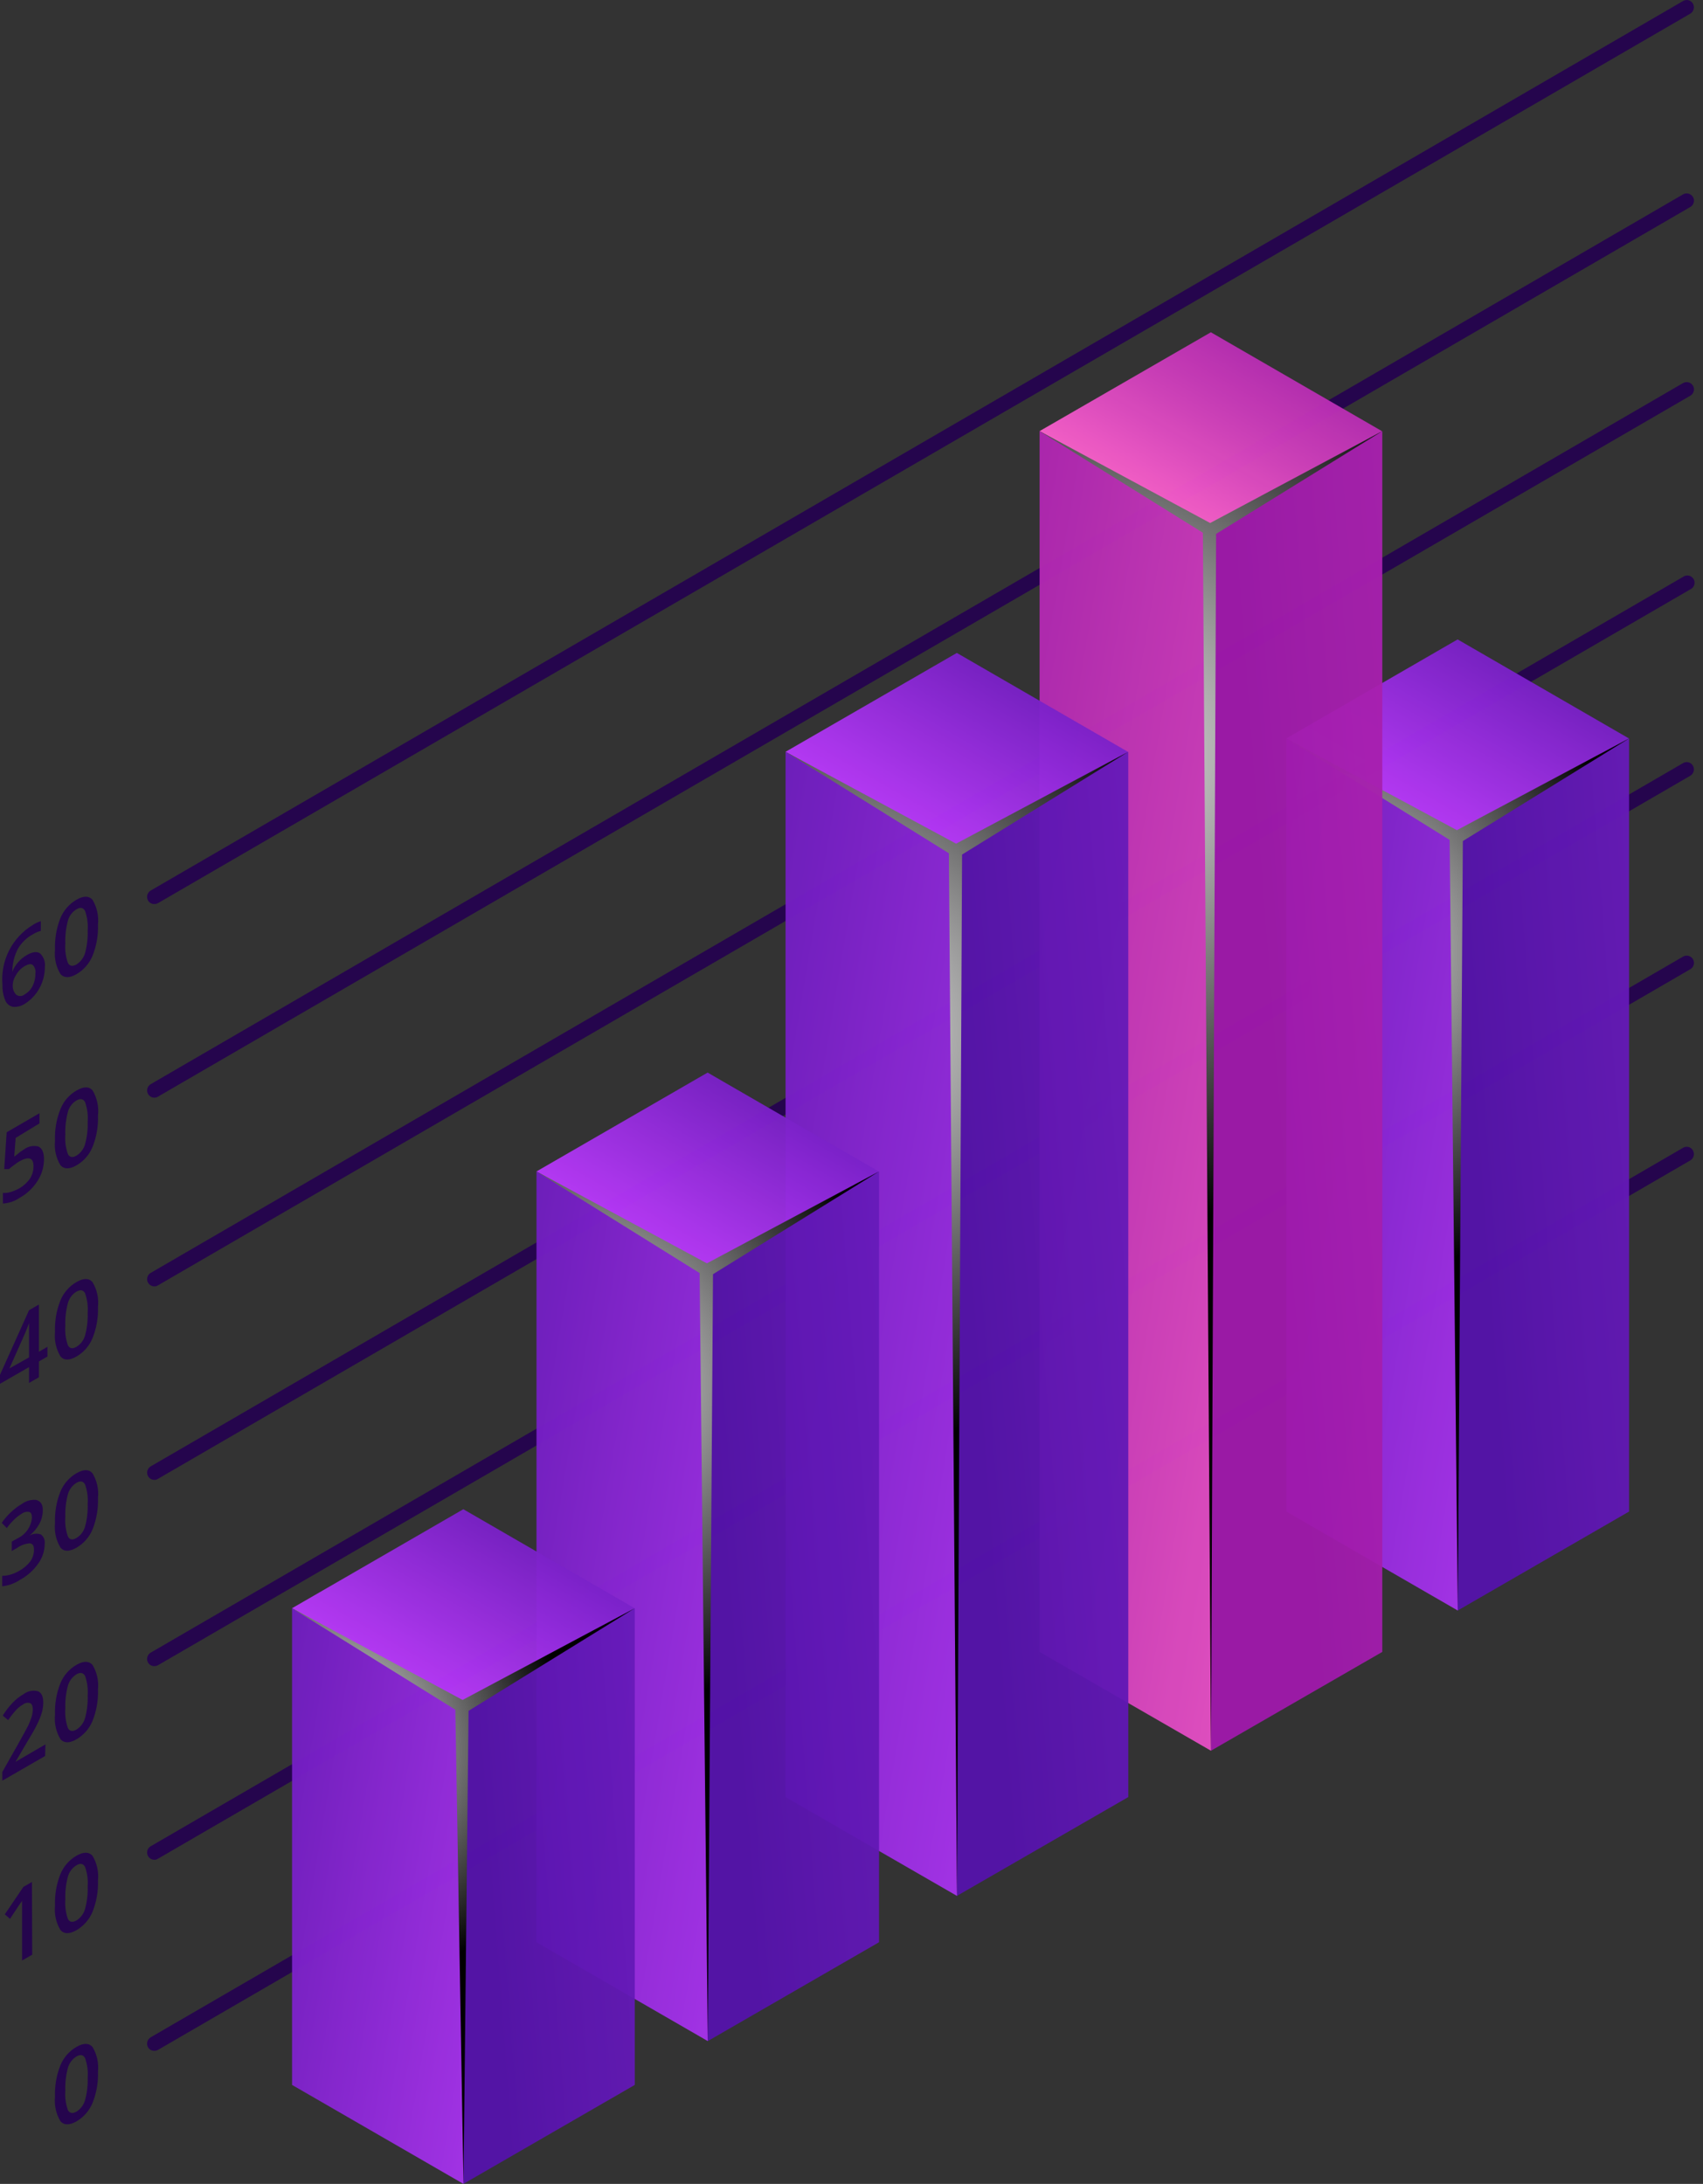
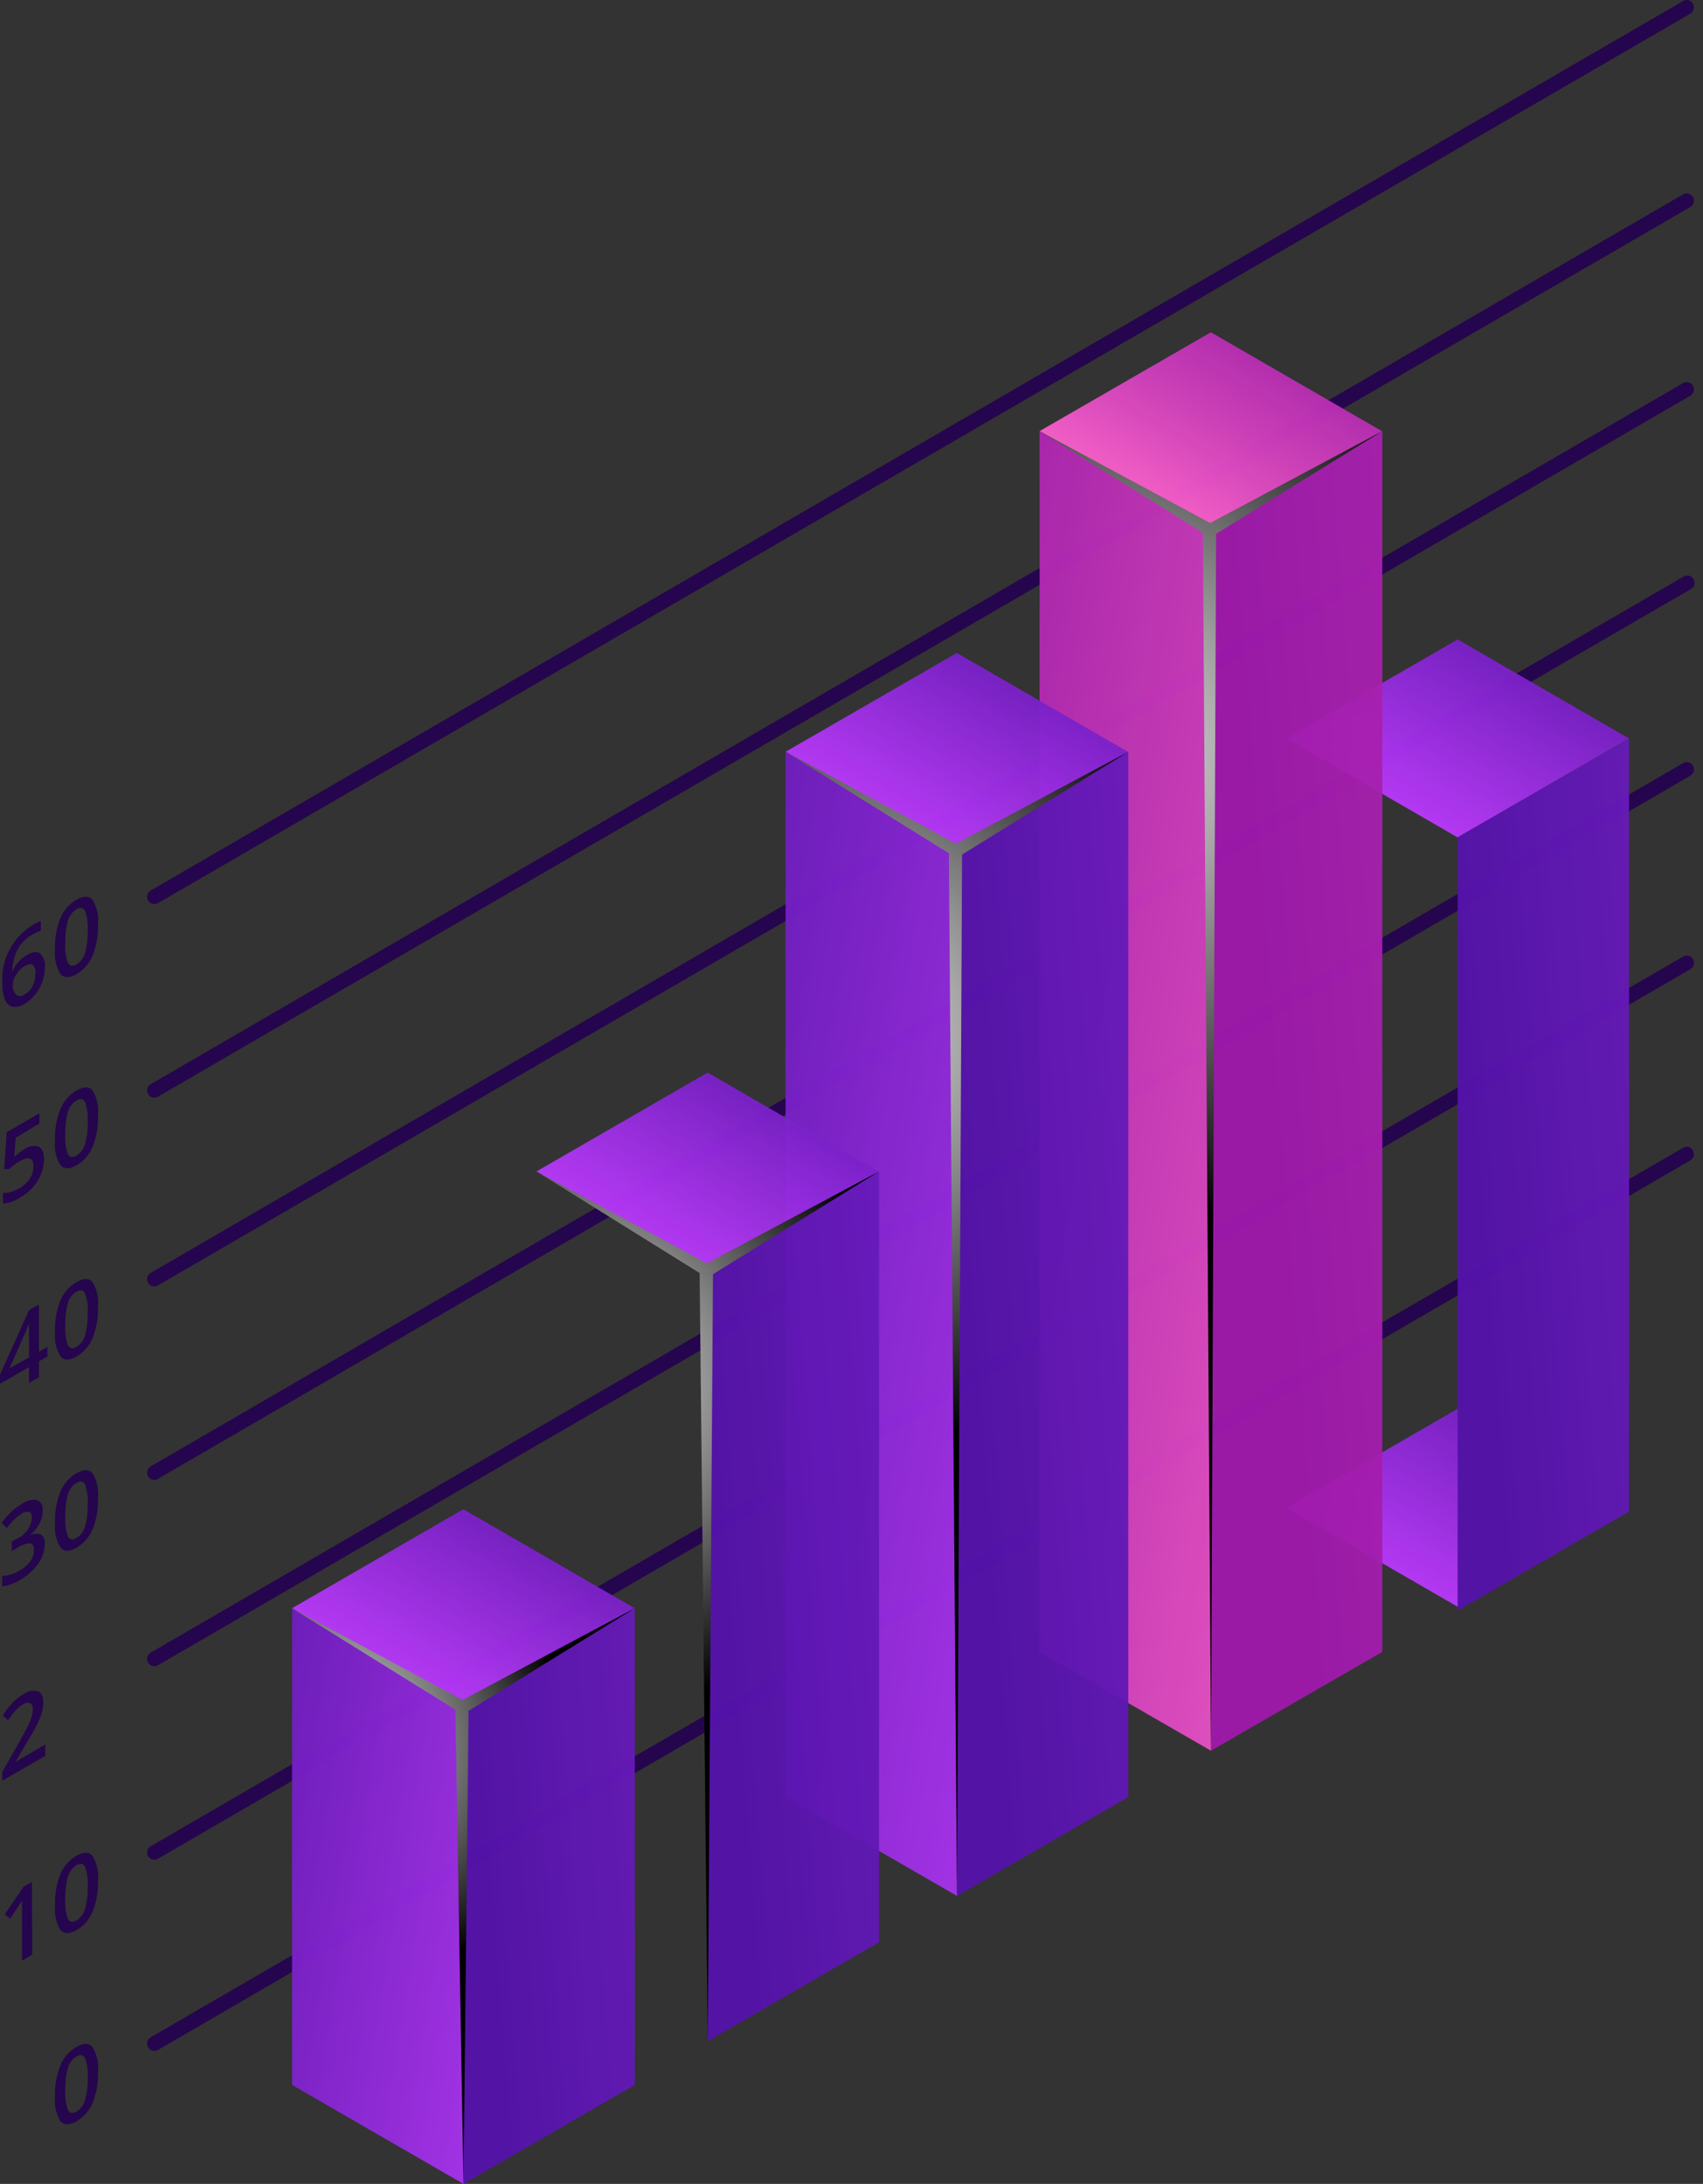
<svg xmlns="http://www.w3.org/2000/svg" width="85" height="109" viewBox="0 0 85 109" fill="none">
  <rect x="0" y="0" width="85" height="109" fill="#333333" stroke="none" />
  <g style="mix-blend-mode:screen">
    <path d="M7.701 45.121C7.639 45.123 7.577 45.107 7.522 45.077C7.467 45.046 7.422 45.002 7.39 44.948C7.342 44.864 7.329 44.764 7.353 44.671C7.377 44.578 7.437 44.498 7.52 44.448L84.005 0.051C84.046 0.026 84.091 0.01 84.138 0.004C84.185 -0.003 84.233 -0 84.279 0.012C84.325 0.024 84.368 0.045 84.405 0.074C84.443 0.103 84.474 0.14 84.497 0.181C84.545 0.265 84.558 0.364 84.534 0.458C84.51 0.551 84.45 0.631 84.367 0.681L7.882 45.078C7.826 45.107 7.764 45.122 7.701 45.121Z" fill="#25054D" />
  </g>
  <g style="mix-blend-mode:screen">
    <path d="M7.701 54.786C7.622 54.785 7.546 54.759 7.483 54.71C7.421 54.662 7.376 54.594 7.355 54.518C7.335 54.442 7.34 54.361 7.369 54.288C7.399 54.214 7.452 54.153 7.52 54.112L84.005 9.701C84.046 9.677 84.092 9.662 84.139 9.656C84.187 9.65 84.235 9.653 84.281 9.665C84.327 9.678 84.37 9.699 84.408 9.728C84.446 9.757 84.477 9.794 84.501 9.835C84.525 9.876 84.54 9.922 84.546 9.969C84.553 10.017 84.549 10.065 84.537 10.111C84.524 10.157 84.503 10.2 84.474 10.238C84.445 10.276 84.409 10.308 84.367 10.331L7.882 54.736C7.828 54.77 7.765 54.788 7.701 54.786Z" fill="#25054D" />
  </g>
  <g style="mix-blend-mode:screen">
    <path d="M7.701 64.205C7.622 64.204 7.546 64.177 7.483 64.129C7.421 64.08 7.376 64.013 7.355 63.937C7.335 63.86 7.34 63.779 7.369 63.706C7.399 63.633 7.452 63.571 7.52 63.531L84.005 19.119C84.088 19.072 84.188 19.059 84.281 19.084C84.374 19.109 84.453 19.17 84.501 19.253C84.549 19.337 84.562 19.436 84.537 19.529C84.512 19.622 84.451 19.702 84.367 19.75L7.882 64.154C7.828 64.188 7.765 64.206 7.701 64.205Z" fill="#25054D" />
  </g>
  <g style="mix-blend-mode:screen">
    <path d="M7.701 73.862C7.622 73.861 7.546 73.835 7.483 73.786C7.421 73.738 7.376 73.67 7.355 73.594C7.335 73.518 7.34 73.437 7.369 73.363C7.399 73.29 7.452 73.229 7.52 73.188L84.005 28.791C84.046 28.762 84.093 28.741 84.142 28.73C84.192 28.72 84.243 28.72 84.293 28.73C84.342 28.74 84.389 28.761 84.43 28.791C84.471 28.82 84.506 28.858 84.531 28.902C84.556 28.946 84.573 28.995 84.578 29.045C84.584 29.096 84.578 29.147 84.563 29.195C84.547 29.243 84.522 29.288 84.488 29.326C84.455 29.363 84.413 29.394 84.367 29.415L7.882 73.811C7.828 73.846 7.765 73.863 7.701 73.862Z" fill="#25054D" />
  </g>
  <g style="mix-blend-mode:screen">
    <path d="M7.701 83.157C7.639 83.158 7.577 83.143 7.522 83.112C7.467 83.082 7.422 83.037 7.39 82.983C7.342 82.9 7.329 82.8 7.353 82.707C7.377 82.613 7.437 82.533 7.52 82.484L84.005 38.087C84.046 38.062 84.091 38.046 84.138 38.039C84.185 38.033 84.233 38.035 84.279 38.048C84.325 38.06 84.368 38.081 84.405 38.11C84.443 38.139 84.474 38.176 84.497 38.217C84.545 38.301 84.558 38.4 84.534 38.494C84.51 38.587 84.45 38.667 84.367 38.717L7.882 83.114C7.826 83.143 7.764 83.158 7.701 83.157Z" fill="#25054D" />
  </g>
  <g style="mix-blend-mode:screen">
    <path d="M7.701 92.822C7.622 92.821 7.546 92.795 7.483 92.746C7.421 92.698 7.376 92.63 7.355 92.554C7.335 92.478 7.34 92.397 7.369 92.323C7.399 92.25 7.452 92.189 7.52 92.148L84.005 47.744C84.088 47.696 84.188 47.683 84.281 47.708C84.374 47.733 84.453 47.795 84.501 47.878C84.549 47.962 84.562 48.061 84.537 48.154C84.512 48.247 84.451 48.326 84.367 48.374L7.882 92.771C7.828 92.806 7.765 92.823 7.701 92.822Z" fill="#25054D" />
  </g>
  <g style="mix-blend-mode:screen">
    <path d="M7.701 102.356C7.639 102.358 7.577 102.342 7.522 102.312C7.467 102.281 7.422 102.237 7.39 102.183C7.342 102.099 7.329 102 7.353 101.906C7.377 101.813 7.437 101.732 7.52 101.683L84.005 57.286C84.046 57.261 84.091 57.245 84.138 57.239C84.185 57.232 84.233 57.235 84.279 57.247C84.325 57.259 84.368 57.28 84.405 57.309C84.443 57.338 84.474 57.375 84.497 57.416C84.545 57.5 84.558 57.599 84.534 57.693C84.51 57.786 84.45 57.866 84.367 57.916L7.882 102.313C7.826 102.342 7.764 102.357 7.701 102.356Z" fill="#25054D" />
  </g>
  <g opacity="0.95">
    <path d="M72.753 31.914L81.302 36.855L72.753 41.796L64.204 36.855L72.753 31.914Z" fill="url(#paint0_linear_4228_743)" />
    <path d="M72.754 70.312L81.302 75.253L72.754 80.194L64.204 75.253L72.754 70.312Z" fill="url(#paint1_linear_4228_743)" />
    <path d="M81.31 75.442L72.753 80.383L72.753 41.789L81.31 36.855L81.31 75.442Z" fill="url(#paint2_linear_4228_743)" />
-     <path d="M72.761 80.383L64.204 75.442L64.204 36.855L72.761 41.789L72.761 80.383Z" fill="url(#paint3_linear_4228_743)" />
  </g>
-   <path style="mix-blend-mode:color-dodge" d="M64.204 36.855L72.717 41.434L81.31 36.855L73.014 41.977L72.761 80.383L72.355 41.919L64.204 36.855Z" fill="url(#paint4_radial_4228_743)" />
  <g opacity="0.95">
    <path d="M60.437 16.584L68.986 21.525L60.437 26.466L51.888 21.517L60.437 16.584Z" fill="url(#paint5_linear_4228_743)" />
    <path d="M68.993 82.447L60.437 87.381L60.437 26.459L68.993 21.518L68.993 82.447Z" fill="url(#paint6_linear_4228_743)" />
    <path d="M60.444 87.381L51.888 82.447L51.888 21.518L60.444 26.459L60.444 87.381Z" fill="url(#paint7_linear_4228_743)" />
  </g>
  <path style="mix-blend-mode:color-dodge" d="M51.888 21.518L60.401 26.104L68.993 21.518L60.698 26.647L60.444 87.381L60.038 26.589L51.888 21.518Z" fill="url(#paint8_radial_4228_743)" />
  <g opacity="0.95">
    <path d="M47.758 32.588L56.307 37.529L47.758 42.463L39.209 37.522L47.758 32.588Z" fill="url(#paint9_linear_4228_743)" />
    <path d="M56.315 89.692L47.758 94.626L47.758 42.462L56.315 37.522L56.315 89.692Z" fill="url(#paint10_linear_4228_743)" />
    <path d="M47.766 94.626L39.209 89.692L39.209 37.522L47.766 42.462L47.766 94.626Z" fill="url(#paint11_linear_4228_743)" />
  </g>
  <path style="mix-blend-mode:color-dodge" d="M39.209 37.522L47.722 42.108L56.315 37.522L48.019 42.651L47.766 94.626L47.36 42.586L39.209 37.522Z" fill="url(#paint12_radial_4228_743)" />
  <g opacity="0.95">
    <path d="M35.319 53.533L43.868 58.474L35.319 63.408L26.777 58.467L35.319 53.533Z" fill="url(#paint13_linear_4228_743)" />
    <path d="M43.875 96.937L35.326 101.871L35.326 63.408L43.875 58.467L43.875 96.937Z" fill="url(#paint14_linear_4228_743)" />
-     <path d="M35.326 101.871L26.777 96.937L26.777 58.467L35.326 63.408L35.326 101.871Z" fill="url(#paint15_linear_4228_743)" />
  </g>
  <path style="mix-blend-mode:color-dodge" d="M26.777 58.467L35.283 63.053L43.875 58.467L35.587 63.596L35.326 101.871L34.92 63.538L26.777 58.467Z" fill="url(#paint16_radial_4228_743)" />
  <g opacity="0.95">
    <path d="M23.126 75.326L31.675 80.267L23.126 85.208L14.577 80.267L23.126 75.326Z" fill="url(#paint17_linear_4228_743)" />
    <path d="M31.682 104.059L23.126 109L23.126 85.2L31.682 80.267L31.682 104.059Z" fill="url(#paint18_linear_4228_743)" />
    <path d="M23.133 109L14.577 104.059L14.577 80.267L23.133 85.2L23.133 109Z" fill="url(#paint19_linear_4228_743)" />
  </g>
  <path style="mix-blend-mode:color-dodge" d="M14.577 80.267L23.089 84.845L31.682 80.267L23.387 85.389L23.133 109L22.727 85.331L14.577 80.267Z" fill="url(#paint20_radial_4228_743)" />
  <g style="mix-blend-mode:screen">
    <path d="M0.123 49.157C0.07 48.566 0.184 47.973 0.451 47.444C0.719 46.915 1.13 46.472 1.637 46.165C1.761 46.084 1.895 46.02 2.036 45.976V46.462C1.903 46.495 1.776 46.549 1.659 46.621C1.344 46.789 1.081 47.039 0.898 47.346C0.711 47.703 0.614 48.101 0.616 48.505C0.679 48.331 0.775 48.172 0.898 48.034C1.021 47.889 1.168 47.766 1.333 47.672C1.616 47.505 1.84 47.476 2 47.585C2.091 47.671 2.16 47.778 2.201 47.896C2.243 48.015 2.256 48.142 2.239 48.266C2.24 48.639 2.145 49.005 1.963 49.331C1.792 49.645 1.543 49.91 1.239 50.099C1.064 50.216 0.854 50.27 0.645 50.251C0.558 50.233 0.478 50.194 0.411 50.137C0.344 50.08 0.292 50.007 0.261 49.925C0.161 49.681 0.114 49.42 0.123 49.157ZM1.224 49.635C1.399 49.536 1.54 49.387 1.63 49.208C1.726 49.012 1.773 48.795 1.768 48.577C1.778 48.503 1.772 48.428 1.75 48.356C1.727 48.285 1.689 48.219 1.637 48.164C1.55 48.092 1.42 48.114 1.239 48.215C1.123 48.28 1.02 48.366 0.934 48.469C0.849 48.576 0.776 48.692 0.717 48.816C0.669 48.921 0.642 49.035 0.637 49.15C0.629 49.239 0.64 49.329 0.668 49.414C0.697 49.499 0.743 49.577 0.804 49.642C0.864 49.69 0.939 49.715 1.015 49.713C1.092 49.712 1.166 49.684 1.224 49.635Z" fill="#25054D" />
    <path d="M4.89 46.143C4.909 46.673 4.818 47.201 4.622 47.694C4.464 48.083 4.181 48.409 3.818 48.621C3.463 48.824 3.202 48.817 3.021 48.621C2.797 48.254 2.701 47.824 2.746 47.397C2.725 46.86 2.817 46.324 3.014 45.824C3.174 45.438 3.457 45.115 3.818 44.904C4.173 44.702 4.434 44.709 4.615 44.904C4.838 45.277 4.935 45.711 4.89 46.143ZM3.26 47.085C3.235 47.417 3.279 47.75 3.391 48.063C3.477 48.222 3.622 48.244 3.818 48.136C4.023 48.004 4.175 47.804 4.245 47.571C4.345 47.202 4.389 46.821 4.376 46.44C4.4 46.109 4.356 45.776 4.245 45.462C4.151 45.296 4.014 45.267 3.818 45.383C3.608 45.509 3.455 45.711 3.391 45.948C3.29 46.318 3.246 46.702 3.26 47.085Z" fill="#25054D" />
    <path d="M1.188 57.373C1.29 57.295 1.408 57.24 1.533 57.214C1.658 57.188 1.788 57.19 1.913 57.221C2.101 57.307 2.195 57.518 2.195 57.851C2.196 58.236 2.085 58.614 1.876 58.938C1.653 59.291 1.344 59.583 0.978 59.785C0.732 59.954 0.443 60.052 0.145 60.068L0.145 59.539C0.282 59.549 0.42 59.531 0.55 59.488C0.696 59.441 0.837 59.38 0.971 59.307C1.177 59.187 1.355 59.024 1.492 58.829C1.611 58.643 1.674 58.427 1.673 58.206C1.673 57.779 1.427 57.699 0.949 57.974C0.863 58.027 0.781 58.085 0.703 58.148C0.612 58.211 0.525 58.279 0.442 58.351H0.21L0.333 56.511L1.97 55.562L1.97 56.069L0.782 56.793L0.71 57.728L0.891 57.59C0.982 57.507 1.082 57.434 1.188 57.373Z" fill="#25054D" />
    <path d="M4.89 55.685C4.909 56.215 4.818 56.743 4.622 57.235C4.466 57.626 4.182 57.952 3.818 58.163C3.463 58.365 3.202 58.358 3.021 58.163C2.797 57.796 2.701 57.365 2.746 56.938C2.723 56.393 2.816 55.85 3.021 55.344C3.178 54.956 3.461 54.632 3.825 54.424C4.18 54.221 4.441 54.221 4.622 54.424C4.847 54.804 4.941 55.246 4.89 55.685ZM3.26 56.627C3.235 56.958 3.279 57.291 3.391 57.605C3.477 57.764 3.622 57.793 3.818 57.677C4.025 57.547 4.177 57.346 4.245 57.112C4.345 56.744 4.389 56.363 4.376 55.982C4.4 55.65 4.356 55.317 4.245 55.004C4.151 54.837 4.014 54.815 3.818 54.924C3.608 55.05 3.455 55.253 3.391 55.489C3.29 55.86 3.246 56.243 3.26 56.627Z" fill="#25054D" />
    <path d="M2.369 67.704L1.942 67.95L1.942 68.74L1.449 69.023L1.449 68.233L-0 69.066L-0 68.617L1.449 65.393L1.942 65.11L1.942 67.465L2.369 67.219L2.369 67.704ZM1.449 67.748L1.449 66.842C1.449 66.516 1.449 66.248 1.449 66.031C1.405 66.161 1.34 66.328 1.253 66.538L0.471 68.298L1.449 67.748Z" fill="#25054D" />
    <path d="M4.89 65.226C4.909 65.756 4.818 66.284 4.622 66.777C4.466 67.167 4.182 67.494 3.818 67.704C3.463 67.907 3.202 67.907 3.021 67.704C2.798 67.334 2.702 66.902 2.746 66.472C2.726 65.938 2.817 65.405 3.014 64.908C3.173 64.52 3.455 64.197 3.818 63.987C4.173 63.785 4.434 63.785 4.615 63.987C4.84 64.359 4.937 64.794 4.89 65.226ZM3.26 66.168C3.235 66.5 3.279 66.833 3.39 67.146C3.477 67.306 3.622 67.335 3.818 67.219C4.027 67.091 4.179 66.889 4.245 66.654C4.345 66.285 4.389 65.904 4.376 65.523C4.4 65.192 4.356 64.859 4.245 64.545C4.151 64.379 4.014 64.357 3.818 64.466C3.609 64.593 3.457 64.795 3.39 65.031C3.29 65.401 3.246 65.785 3.26 66.168Z" fill="#25054D" />
    <path d="M2.137 75.376C2.136 75.614 2.076 75.848 1.963 76.058C1.839 76.284 1.672 76.483 1.471 76.644C1.556 76.593 1.651 76.561 1.75 76.55C1.849 76.54 1.949 76.553 2.043 76.586C2.113 76.64 2.167 76.711 2.2 76.793C2.234 76.874 2.244 76.963 2.231 77.05C2.229 77.407 2.115 77.754 1.905 78.043C1.669 78.381 1.356 78.659 0.993 78.854C0.728 79.029 0.424 79.139 0.109 79.173L0.109 78.651C0.253 78.649 0.397 78.627 0.536 78.586C0.685 78.54 0.829 78.477 0.964 78.398C1.178 78.281 1.366 78.121 1.514 77.927C1.636 77.755 1.699 77.55 1.695 77.34C1.695 77.144 1.63 77.043 1.492 77.028C1.266 77.043 1.047 77.121 0.862 77.253L0.587 77.412V76.941L0.869 76.782C1.071 76.689 1.244 76.544 1.372 76.362C1.499 76.18 1.576 75.967 1.594 75.746C1.594 75.587 1.55 75.492 1.463 75.463C1.395 75.45 1.325 75.451 1.257 75.467C1.19 75.484 1.127 75.514 1.072 75.558C0.949 75.631 0.835 75.719 0.732 75.818C0.586 75.954 0.455 76.105 0.34 76.268L0.087 76.007C0.351 75.622 0.694 75.299 1.094 75.058C1.303 74.906 1.561 74.836 1.818 74.862C2.05 74.942 2.137 75.101 2.137 75.376Z" fill="#25054D" />
    <path d="M4.89 74.768C4.909 75.3 4.818 75.83 4.622 76.326C4.463 76.713 4.18 77.036 3.818 77.246C3.463 77.448 3.202 77.448 3.021 77.246C2.797 76.876 2.701 76.444 2.746 76.014C2.726 75.479 2.817 74.947 3.014 74.449C3.173 74.062 3.455 73.738 3.818 73.529C4.173 73.326 4.434 73.326 4.615 73.529C4.84 73.9 4.937 74.336 4.89 74.768ZM3.26 75.71C3.235 76.041 3.279 76.374 3.391 76.688C3.477 76.854 3.622 76.876 3.818 76.76C4.027 76.632 4.179 76.431 4.245 76.195C4.345 75.827 4.389 75.446 4.376 75.065C4.4 74.733 4.356 74.4 4.245 74.087C4.151 73.92 4.014 73.898 3.818 74.007C3.611 74.136 3.459 74.338 3.391 74.572C3.291 74.943 3.247 75.326 3.26 75.71Z" fill="#25054D" />
    <path d="M2.253 87.642L0.116 88.874L0.116 88.439L0.935 86.99C1.174 86.57 1.333 86.266 1.413 86.113C1.478 85.975 1.534 85.832 1.579 85.686C1.616 85.566 1.635 85.442 1.637 85.316C1.637 85.157 1.594 85.048 1.507 85.005C1.447 84.986 1.383 84.982 1.321 84.993C1.259 85.004 1.201 85.031 1.152 85.07C1.023 85.144 0.906 85.237 0.804 85.345C0.66 85.505 0.526 85.674 0.406 85.853L0.138 85.628C0.282 85.39 0.452 85.169 0.645 84.969C0.802 84.808 0.98 84.669 1.174 84.556C1.276 84.478 1.394 84.425 1.519 84.4C1.645 84.375 1.774 84.379 1.898 84.411C2.072 84.49 2.159 84.672 2.159 84.969C2.159 85.143 2.134 85.316 2.086 85.483C2.024 85.685 1.944 85.882 1.847 86.07C1.746 86.287 1.565 86.599 1.319 87.004L0.775 87.932L2.268 87.062L2.253 87.642Z" fill="#25054D" />
-     <path d="M4.89 84.324C4.909 84.856 4.818 85.386 4.622 85.882C4.464 86.271 4.181 86.597 3.818 86.809C3.463 87.012 3.202 87.005 3.021 86.809C2.797 86.439 2.701 86.007 2.746 85.577C2.726 85.043 2.817 84.51 3.014 84.012C3.173 83.625 3.455 83.302 3.818 83.092C4.173 82.889 4.434 82.897 4.615 83.092C4.839 83.462 4.935 83.894 4.89 84.324ZM3.26 85.266C3.236 85.6 3.28 85.935 3.391 86.251C3.477 86.41 3.622 86.432 3.818 86.323C4.025 86.191 4.177 85.987 4.245 85.751C4.345 85.383 4.389 85.002 4.376 84.621C4.4 84.29 4.356 83.957 4.245 83.643C4.151 83.484 4.014 83.455 3.818 83.563C3.611 83.693 3.459 83.894 3.391 84.128C3.292 84.494 3.248 84.873 3.26 85.251V85.266Z" fill="#25054D" />
    <path d="M1.608 97.56L1.101 97.85L1.101 95.517C1.101 95.235 1.101 95.01 1.101 94.844C1.101 94.901 1.029 94.967 0.978 95.046L0.5 95.771L0.239 95.546L1.166 94.177L1.594 93.931L1.608 97.56Z" fill="#25054D" />
    <path d="M4.89 93.858C4.909 94.388 4.818 94.916 4.622 95.409C4.464 95.798 4.181 96.124 3.818 96.336C3.463 96.539 3.202 96.531 3.021 96.336C2.797 95.966 2.701 95.534 2.746 95.104C2.726 94.57 2.817 94.037 3.014 93.539C3.173 93.152 3.455 92.829 3.818 92.619C4.173 92.416 4.434 92.424 4.615 92.619C4.839 92.991 4.936 93.426 4.89 93.858ZM3.26 94.793C3.235 95.127 3.279 95.462 3.391 95.778C3.477 95.938 3.622 95.959 3.818 95.85C4.025 95.718 4.177 95.514 4.245 95.278C4.345 94.91 4.389 94.529 4.376 94.148C4.401 93.819 4.356 93.488 4.245 93.177C4.151 93.01 4.014 92.981 3.818 93.097C3.609 93.222 3.456 93.421 3.391 93.655C3.291 94.026 3.247 94.409 3.26 94.793Z" fill="#25054D" />
    <path d="M4.89 103.4C4.909 103.93 4.818 104.457 4.622 104.95C4.464 105.34 4.181 105.666 3.818 105.878C3.463 106.08 3.202 106.073 3.021 105.878C2.797 105.508 2.701 105.076 2.746 104.646C2.726 104.111 2.817 103.579 3.014 103.081C3.173 102.694 3.455 102.37 3.818 102.161C4.173 101.958 4.434 101.965 4.615 102.161C4.839 102.533 4.936 102.968 4.89 103.4ZM3.26 104.342C3.235 104.673 3.279 105.006 3.391 105.32C3.485 105.479 3.622 105.501 3.818 105.392C4.025 105.26 4.177 105.056 4.245 104.82C4.346 104.452 4.39 104.071 4.376 103.69C4.401 103.36 4.356 103.03 4.245 102.719C4.151 102.552 4.014 102.523 3.818 102.639C3.609 102.767 3.457 102.969 3.391 103.204C3.29 103.575 3.246 103.958 3.26 104.342Z" fill="#25054D" />
  </g>
  <defs>
    <linearGradient id="paint0_linear_4228_743" x1="77.47" y1="28.69" x2="70.326" y2="41.057" gradientUnits="userSpaceOnUse">
      <stop stop-color="#5513AB" />
      <stop offset="1" stop-color="#BE3BFF" />
    </linearGradient>
    <linearGradient id="paint1_linear_4228_743" x1="77.47" y1="67.088" x2="70.326" y2="79.455" gradientUnits="userSpaceOnUse">
      <stop stop-color="#5513AB" />
      <stop offset="1" stop-color="#BE3BFF" />
    </linearGradient>
    <linearGradient id="paint2_linear_4228_743" x1="73.71" y1="58.872" x2="126.395" y2="54.83" gradientUnits="userSpaceOnUse">
      <stop stop-color="#5513AB" />
      <stop offset="1" stop-color="#BE3BFF" />
    </linearGradient>
    <linearGradient id="paint3_linear_4228_743" x1="53.46" y1="56.098" x2="82.338" y2="60.937" gradientUnits="userSpaceOnUse">
      <stop stop-color="#5513AB" />
      <stop offset="1" stop-color="#BE3BFF" />
    </linearGradient>
    <radialGradient id="paint4_radial_4228_743" cx="0" cy="0" r="1" gradientUnits="userSpaceOnUse" gradientTransform="translate(65.632 47.556) scale(16.772 16.772)">
      <stop stop-color="white" />
      <stop offset="1" />
    </radialGradient>
    <linearGradient id="paint5_linear_4228_743" x1="65.153" y1="13.352" x2="58.01" y2="25.727" gradientUnits="userSpaceOnUse">
      <stop offset="0.04" stop-color="#9F19AB" />
      <stop offset="0.24" stop-color="#AE25B1" />
      <stop offset="0.65" stop-color="#D744BF" />
      <stop offset="1" stop-color="#FF63CE" />
    </linearGradient>
    <linearGradient id="paint6_linear_4228_743" x1="60.915" y1="54.743" x2="121.193" y2="50.12" gradientUnits="userSpaceOnUse">
      <stop offset="0.04" stop-color="#9F19AB" />
      <stop offset="0.24" stop-color="#AE25B1" />
      <stop offset="0.65" stop-color="#D744BF" />
      <stop offset="1" stop-color="#FF63CE" />
    </linearGradient>
    <linearGradient id="paint7_linear_4228_743" x1="37.594" y1="51.338" x2="73.289" y2="57.322" gradientUnits="userSpaceOnUse">
      <stop offset="0.04" stop-color="#9F19AB" />
      <stop offset="0.24" stop-color="#AE25B1" />
      <stop offset="0.65" stop-color="#D744BF" />
      <stop offset="1" stop-color="#FF63CE" />
    </linearGradient>
    <radialGradient id="paint8_radial_4228_743" cx="0" cy="0" r="1" gradientUnits="userSpaceOnUse" gradientTransform="translate(53.315 37.71) scale(24.017 24.017)">
      <stop stop-color="white" />
      <stop offset="1" />
    </radialGradient>
    <linearGradient id="paint9_linear_4228_743" x1="52.475" y1="29.357" x2="45.331" y2="41.731" gradientUnits="userSpaceOnUse">
      <stop stop-color="#5513AB" />
      <stop offset="1" stop-color="#BE3BFF" />
    </linearGradient>
    <linearGradient id="paint10_linear_4228_743" x1="48.425" y1="66.356" x2="105.725" y2="61.959" gradientUnits="userSpaceOnUse">
      <stop stop-color="#5513AB" />
      <stop offset="1" stop-color="#BE3BFF" />
    </linearGradient>
    <linearGradient id="paint11_linear_4228_743" x1="26.306" y1="63.197" x2="59.329" y2="68.733" gradientUnits="userSpaceOnUse">
      <stop stop-color="#5513AB" />
      <stop offset="1" stop-color="#BE3BFF" />
    </linearGradient>
    <radialGradient id="paint12_radial_4228_743" cx="0" cy="0" r="1" gradientUnits="userSpaceOnUse" gradientTransform="translate(40.637 51.562) scale(21.133 21.133)">
      <stop stop-color="white" />
      <stop offset="1" />
    </radialGradient>
    <linearGradient id="paint13_linear_4228_743" x1="40.035" y1="50.302" x2="32.892" y2="62.676" gradientUnits="userSpaceOnUse">
      <stop stop-color="#5513AB" />
      <stop offset="1" stop-color="#BE3BFF" />
    </linearGradient>
    <linearGradient id="paint14_linear_4228_743" x1="36.282" y1="80.426" x2="88.924" y2="76.391" gradientUnits="userSpaceOnUse">
      <stop stop-color="#5513AB" />
      <stop offset="1" stop-color="#BE3BFF" />
    </linearGradient>
    <linearGradient id="paint15_linear_4228_743" x1="16.047" y1="77.658" x2="44.889" y2="82.491" gradientUnits="userSpaceOnUse">
      <stop stop-color="#5513AB" />
      <stop offset="1" stop-color="#BE3BFF" />
    </linearGradient>
    <radialGradient id="paint16_radial_4228_743" cx="0" cy="0" r="1" gradientUnits="userSpaceOnUse" gradientTransform="translate(28.204 69.138) scale(16.736 16.736)">
      <stop stop-color="white" />
      <stop offset="1" />
    </radialGradient>
    <linearGradient id="paint17_linear_4228_743" x1="27.842" y1="72.102" x2="20.699" y2="84.469" gradientUnits="userSpaceOnUse">
      <stop stop-color="#5513AB" />
      <stop offset="1" stop-color="#BE3BFF" />
    </linearGradient>
    <linearGradient id="paint18_linear_4228_743" x1="24.401" y1="94.865" x2="72.058" y2="91.206" gradientUnits="userSpaceOnUse">
      <stop stop-color="#5513AB" />
      <stop offset="1" stop-color="#BE3BFF" />
    </linearGradient>
    <linearGradient id="paint19_linear_4228_743" x1="6.18" y1="92.51" x2="30.544" y2="96.589" gradientUnits="userSpaceOnUse">
      <stop stop-color="#5513AB" />
      <stop offset="1" stop-color="#BE3BFF" />
    </linearGradient>
    <radialGradient id="paint20_radial_4228_743" cx="0" cy="0" r="1" gradientUnits="userSpaceOnUse" gradientTransform="translate(16.004 87.33) scale(12.331 12.331)">
      <stop stop-color="white" />
      <stop offset="1" />
    </radialGradient>
  </defs>
</svg>